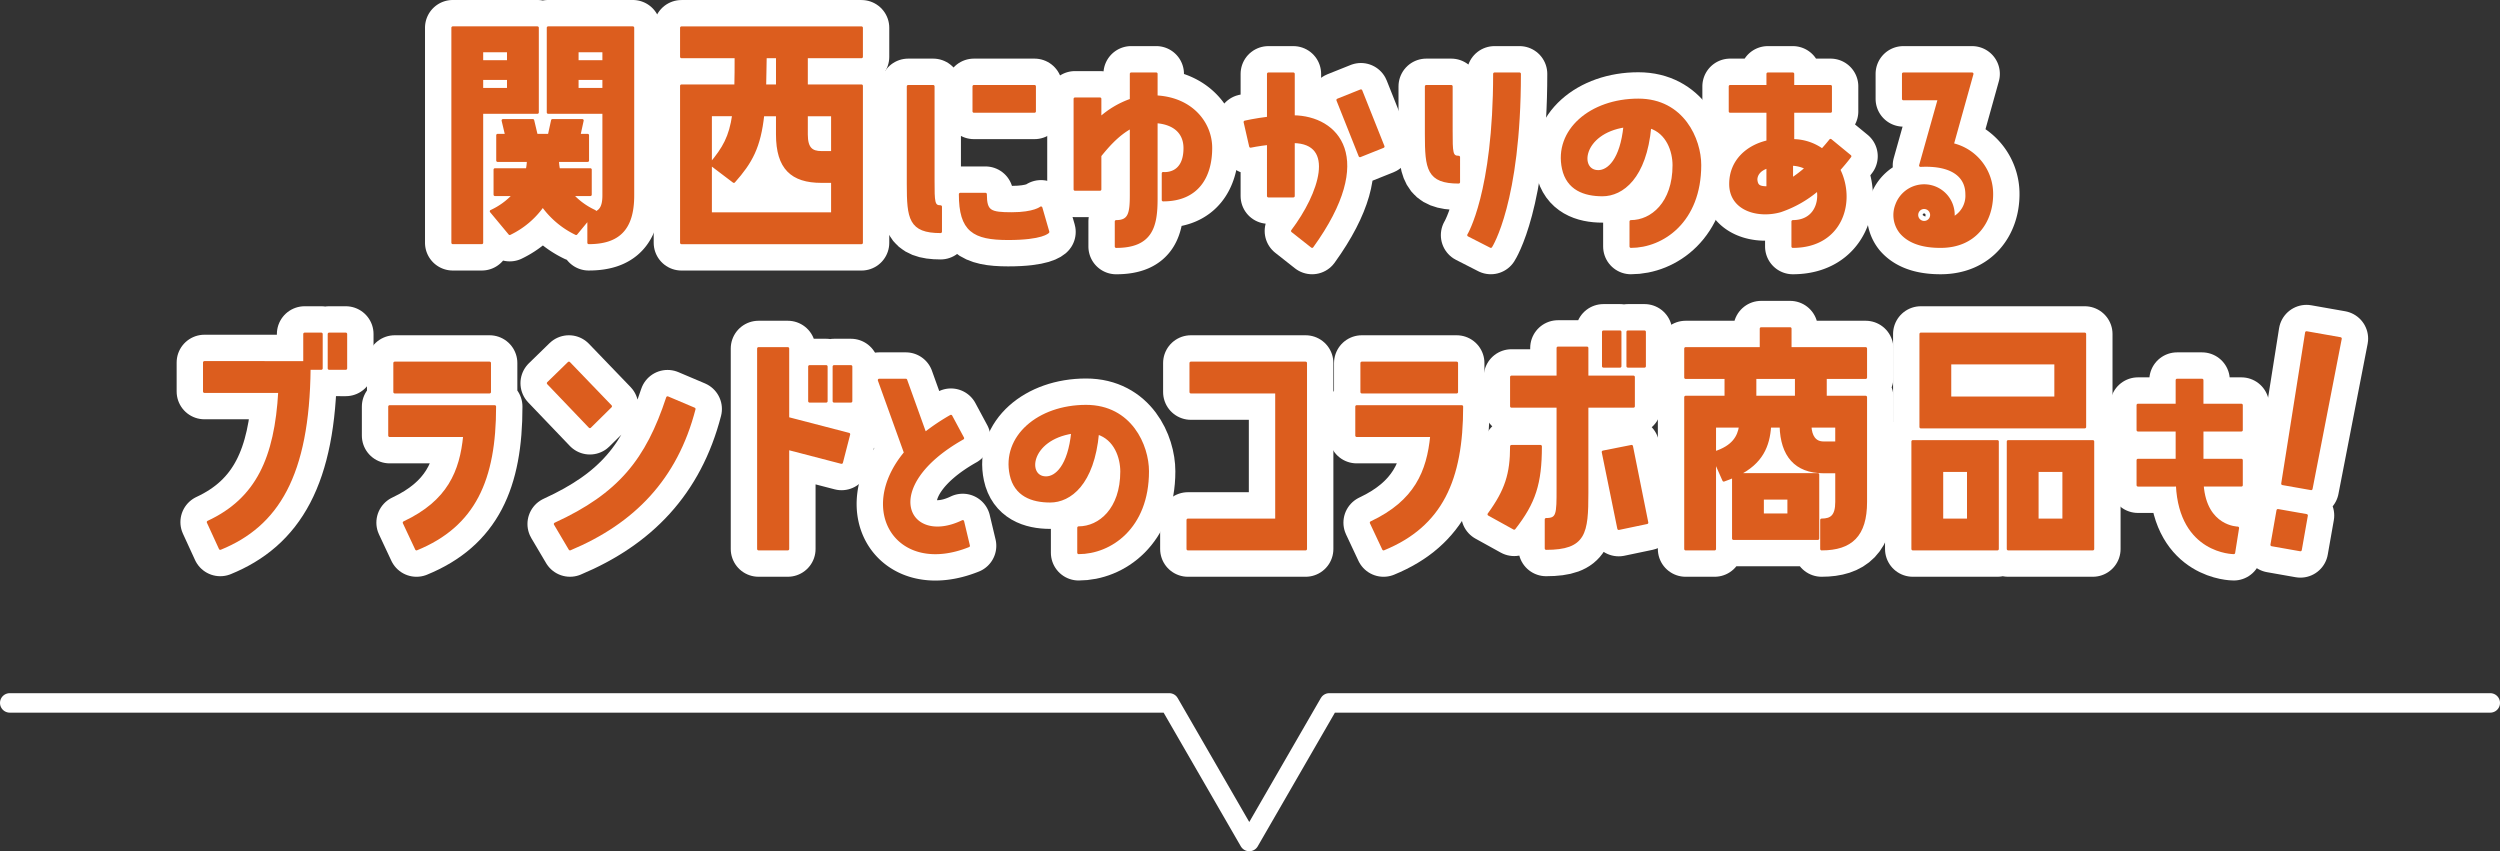
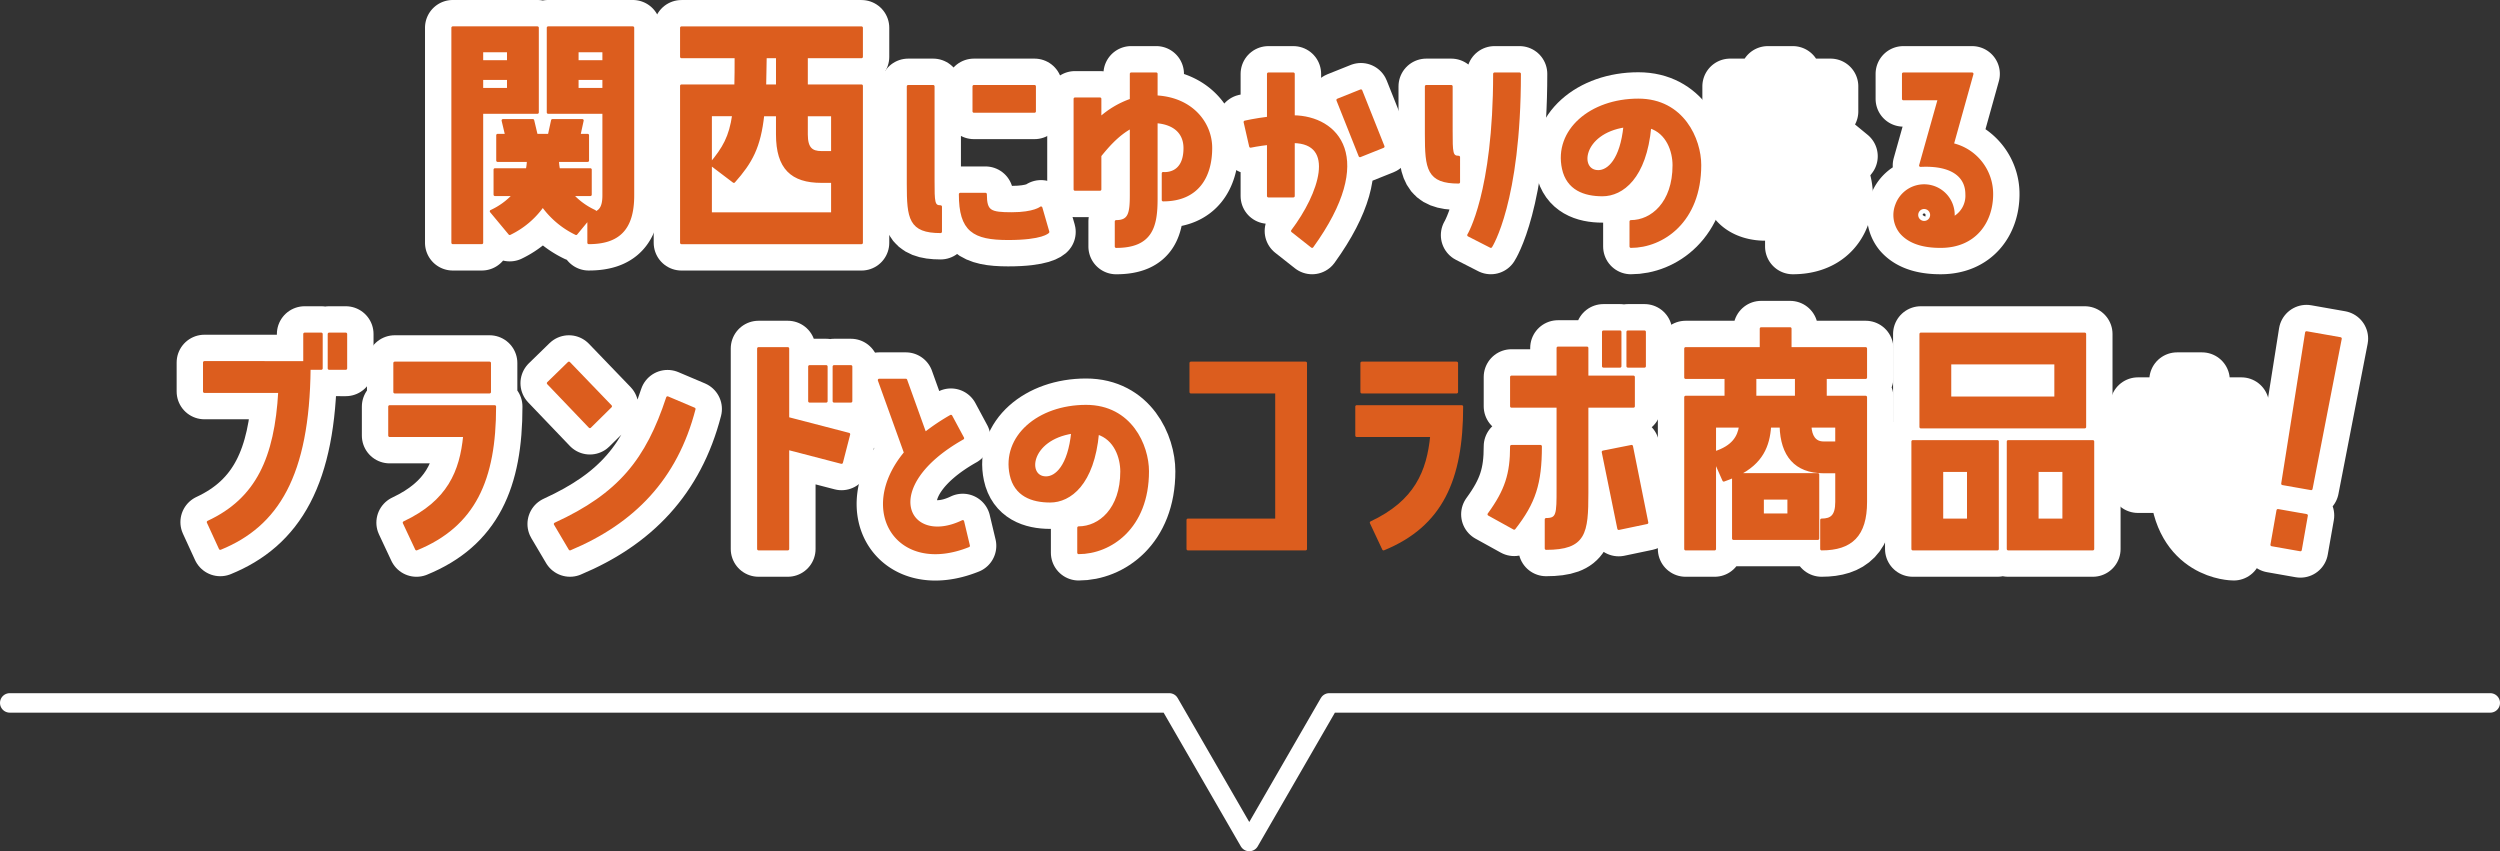
<svg xmlns="http://www.w3.org/2000/svg" viewBox="0 0 611.672 208.271">
  <rect x="0" y="0" width="611.672" height="208.271" fill="#333333" stroke="none" />
  <defs>
    <style>.cls-1,.cls-3{fill:none;stroke:#fff;}.cls-1,.cls-2,.cls-3{stroke-linejoin:round;}.cls-1{stroke-width:13.585px;}.cls-2{fill:#dc5d1e;stroke:#dc5d1e;stroke-width:0.685px;}.cls-2,.cls-3{stroke-linecap:round;}.cls-3{stroke-width:4.767px;}</style>
  </defs>
  <g id="レイヤー_2" data-name="レイヤー 2">
    <g id="D">
      <path class="cls-1" d="M117.879,27.5V59.393h-7.1V6.792h20.712V27.5Zm0-15.057v2.63h6.509v-2.63Zm0,6.772V21.85h6.509V19.219Zm16.24,8.285V6.792H154.83V47.821c0,8.219-3.551,11.572-10.783,11.572V53.41l-3.09,3.747a21.509,21.509,0,0,1-8.153-6.838,21.068,21.068,0,0,1-8.087,6.838L120.18,51.7a17.452,17.452,0,0,0,5.589-4.076H121.1V41.509h7.889a12.2,12.2,0,0,0,.264-2.236h-7.5v-6.18h2.17l-.855-3.616h7.3l.855,3.616h3.156l.789-3.616h7.3l-.788,3.616h2.1v6.18H136.42a12.2,12.2,0,0,0,.264,2.236h7.758v6.115h-4.537a17.441,17.441,0,0,0,5.589,4.076l-.394.526c1.709-.329,2.63-1.447,2.63-4.405V27.5Zm7.1-15.057v2.63h6.51v-2.63Zm0,6.772V21.85h6.51V19.219Z" />
      <path class="cls-1" d="M210.784,21v38.4H166.732V21h13.282c.065-2.038.065-4.406.065-7.1H166.732v-7.1h44.052v7.1H197.306V21Zm-7.1,31.3V44.4h-2.7c-7.232,0-10.783-3.288-10.783-11.506V28.1h-3.55c-.855,7.89-2.893,11.571-7.1,16.306L173.9,40.128c3.221-3.879,4.8-6.575,5.588-12.032h-5.654v24.2Zm-16.438-38.4c-.066,2.629-.066,5-.132,7.1h3.09v-7.1ZM203.684,37.3V28.1h-6.378v4.8c0,3.418,1.249,4.405,3.681,4.405Z" />
      <path class="cls-1" d="M228.318,44.118c0,5.321,0,6.453,1.811,6.453v6.114c-7.472,0-7.925-3.227-7.925-11.662V21.134h6.114ZM256.4,56.742s-1.359,1.641-9.738,1.641c-8.434,0-11.717-1.981-11.717-10.869h6.169c0,4.3,1.133,4.756,6.455,4.756,5.491,0,7.132-1.416,7.132-1.416Zm-3.284-35.608v6.114H238.281V21.134Z" />
      <path class="cls-1" d="M282.886,23.681c8.718.453,13.359,6.51,13.359,12.511,0,7.02-3.283,12.737-11.661,12.737v-6.51s5.321.736,5.321-6.17c0-3.793-2.547-6.114-7.019-6.454v18.8c0,6.623-1.076,11.718-9.794,11.718V54.194c3.283,0,3.68-1.981,3.68-6.51V31.1c-3.51,1.868-6.115,5.095-7.643,6.963v8.265h-6.113V24.191h6.113V29a22.279,22.279,0,0,1,7.643-4.528v-6.4h6.114Z" />
      <path class="cls-1" d="M316.445,28.55c10.7.113,20.267,10.02,4.585,31.758l-4.811-3.793c6.85-9.057,11.039-21.681.226-21.851v13.3h-6.114V35.117c-2.49.282-4.358.679-4.358.679l-1.359-5.944s2.434-.566,5.717-.962V18.077h6.114Zm10.87-4.076,5.661-2.265,5.434,13.644-5.661,2.264Z" />
      <path class="cls-1" d="M355.078,32c0,5.321,0,6.454,1.812,6.454V44.57c-7.473,0-7.926-3.226-7.926-11.718V21.134h6.114Zm4.245,25.531s6.341-10.3,6.341-39.457h6.114c0,31.419-7.02,42.231-7.02,42.231Z" />
      <path class="cls-1" d="M415.9,40.381c0,13.813-9.171,19.927-16.87,19.927V54.194c5.151,0,10.529-4.528,10.529-13.756,0-3.453-1.529-8.039-5.888-9.4-1.132,12.4-6.793,16.643-11.6,16.643-4.416,0-8.493-1.472-9.568-6.454-1.981-9.227,6.68-16.756,18.342-16.756C411.764,24.474,415.9,34.154,415.9,40.381Zm-18.342-9.567c-10.756,1.642-11.549,11.152-6.511,11.152C393.535,41.966,396.705,39.192,397.555,30.814Z" />
      <path class="cls-1" d="M452.632,38.23c-.849,1.132-1.755,2.208-2.717,3.284,3.85,7.7.68,18.794-11.265,18.794V54.194c5.038,0,6.849-4.132,6.17-7.869a27.7,27.7,0,0,1-9.227,5.265c-5.378,1.529-12.171-.283-12.171-6.567,0-5.774,4.3-9.284,9.114-10.359V27.248h-9.227V21.134h9.227V18.077h6.114v3.057h9.227v6.114H438.65V34.38a12.384,12.384,0,0,1,7.189,2.322q1.02-1.1,2.038-2.378Zm-20.1,2.6c-2.6.792-2.944,2.491-2.887,3.227.17,1.528.849,1.868,2.887,1.868Zm5.83,3.057a32.488,32.488,0,0,0,3.623-2.774,8.36,8.36,0,0,0-3.623-.906Z" />
      <path class="cls-1" d="M477.694,35.343a12.418,12.418,0,0,1,9.625,12.171c0,6.68-4.077,12.794-12.511,12.794-3.114,0-7.19-.51-9.681-3.4a6.758,6.758,0,0,1-1.075-6.737A7.138,7.138,0,0,1,477.864,53.4a6.182,6.182,0,0,0,3.34-5.888c0-4.415-3.566-7.416-11.321-7.019l4.585-16.3h-8.774V18.077h16.813Zm-6.283,15.568a1.782,1.782,0,0,0-2.321,1.075,1.8,1.8,0,1,0,2.321-1.075Z" />
      <path class="cls-1" d="M78.613,90.137H75.654c-.262,26.3-7.889,38.4-21.762,44.052l-2.959-6.443c12.032-5.589,16.569-15.714,17.489-31.954H50.012v-7.1H74.537V81.721h4.076ZM84.6,81.721v8.416H80.521V81.721Z" />
      <path class="cls-1" d="M98.879,127.877c10.914-5.128,13.939-12.492,14.794-21.3H95.328v-7.1h25.708c0,17.884-5,29.062-19.133,34.848Zm20.908-39.055v7.1H96.577v-7.1Z" />
      <path class="cls-1" d="M149.388,99.408l-5.063,5L134.134,93.753l5.063-4.931Zm20.449.657c-4.405,17.029-14.86,27.747-30.377,34.256l-3.616-6.115c15.78-7.232,22.486-15.714,27.483-30.9Z" />
      <path class="cls-1" d="M192.751,85.272v17.094l14.926,3.88-1.775,6.9-13.151-3.419v24.591h-7.166V85.272Zm9.4,4.405v8.481h-4.076V89.677Zm6.049,0v8.481h-4.141V89.677Z" />
      <path class="cls-1" d="M235.553,107.214c-21.173,11.945-13.474,26.89,0,20.38l1.415,5.944c-17.322,6.963-27.23-8.605-15.454-22.757l-6.4-17.776h6.51l4.7,13.077a51.546,51.546,0,0,1,6.34-4.246Z" />
      <path class="cls-1" d="M280.78,115.31c0,13.813-9.17,19.926-16.87,19.926v-6.113c5.152,0,10.53-4.529,10.53-13.757,0-3.453-1.529-8.038-5.888-9.4-1.132,12.4-6.793,16.643-11.605,16.643-4.416,0-8.492-1.472-9.567-6.453C245.4,106.931,254.06,99.4,265.722,99.4,276.648,99.4,280.78,109.083,280.78,115.31Zm-18.341-9.568c-10.756,1.642-11.549,11.153-6.511,11.153C258.419,116.9,261.589,114.121,262.439,105.742Z" />
-       <path class="cls-1" d="M291.368,95.923v-7.1h28.076v45.5h-28.8v-7.1h21.7v-31.3Z" />
-       <path class="cls-1" d="M335.487,127.877c10.915-5.128,13.939-12.492,14.794-21.3H331.937v-7.1h25.708c0,17.884-5,29.062-19.133,34.848ZM356.4,88.822v7.1h-23.21v-7.1Z" />
      <path class="cls-1" d="M376.911,109.205c0,9.073-1.512,13.741-6.443,20.053l-6.181-3.419c4.274-5.852,5.523-9.928,5.523-16.634Zm4.274-9.8H369.81V92.241h11.375v-7.1h7.1v7.1H399.66v7.167H388.286v21.171c0,9.863-.526,13.61-9.994,13.61v-7.1c2.893,0,2.893-1.315,2.893-7.495Zm11.046,11.177,6.969-1.38,3.748,18.672-6.9,1.447Zm4.142-29.39v8.416H392.3V81.195Zm5.984,0v8.416H398.28V81.195Z" />
      <path class="cls-1" d="M437.993,80.406v4.866h18.476v7.1h-9.862v4.8h9.862v25.642c0,8.154-3.551,11.507-10.783,11.507v-7.1c2.432,0,3.682-.986,3.682-4.406v-7.363h-3.221c-6.838,0-10.192-4.077-10.389-11.178H433c-.329,4.8-1.972,8.942-7.889,11.835h19.659v15.649H424.12V116.568c-.723.329-1.512.592-2.367.921l-2.235-5.063v21.895h-7.1V97.172h9.863v-4.8h-9.863v-7.1h18.477V80.406Zm-18.475,30.376c4.536-1.446,5.917-3.879,6.311-6.509h-6.311Zm19.988-18.409H429.38v4.8h10.126Zm-8.285,29.521v4.077h6.443v-4.077Zm18.147-17.621h-6.509c.131,2.433,1.118,4.077,3.288,4.077h3.221Z" />
      <path class="cls-1" d="M488.707,108.021v26.3H468v-26.3Zm-18.739-3.551V81.721h40.107V104.47Zm11.638,22.75v-12.1H475.1v12.1Zm-4.537-38.4V97.37h25.906V88.822Zm14.268,45.5v-26.3h20.711v26.3Zm7.1-19.2v12.1h6.509v-12.1Z" />
      <path class="cls-1" d="M538.771,93.005v6.114H548.4v6.114h-9.624v7.359H548.4v6.114h-9.568c.793,10.417,8.661,10.473,8.661,10.473l-.961,6.057s-13.021,0-13.813-16.53H523.09v-6.114h9.567v-7.359H523.09V99.119h9.567V93.005Z" />
      <path class="cls-1" d="M564.321,126.119l-1.484,8.418-6.993-1.233,1.483-8.418Zm1.153-6.541-6.994-1.233,5.847-36.962,8.289,1.461Z" />
      <path class="cls-2" d="M117.879,27.5V59.393h-7.1V6.792h20.712V27.5Zm0-15.057v2.63h6.509v-2.63Zm0,6.772V21.85h6.509V19.219Zm16.24,8.285V6.792H154.83V47.821c0,8.219-3.551,11.572-10.783,11.572V53.41l-3.09,3.747a21.509,21.509,0,0,1-8.153-6.838,21.068,21.068,0,0,1-8.087,6.838L120.18,51.7a17.452,17.452,0,0,0,5.589-4.076H121.1V41.509h7.889a12.2,12.2,0,0,0,.264-2.236h-7.5v-6.18h2.17l-.855-3.616h7.3l.855,3.616h3.156l.789-3.616h7.3l-.788,3.616h2.1v6.18H136.42a12.2,12.2,0,0,0,.264,2.236h7.758v6.115h-4.537a17.441,17.441,0,0,0,5.589,4.076l-.394.526c1.709-.329,2.63-1.447,2.63-4.405V27.5Zm7.1-15.057v2.63h6.51v-2.63Zm0,6.772V21.85h6.51V19.219Z" />
      <path class="cls-2" d="M210.784,21v38.4H166.732V21h13.282c.065-2.038.065-4.406.065-7.1H166.732v-7.1h44.052v7.1H197.306V21Zm-7.1,31.3V44.4h-2.7c-7.232,0-10.783-3.288-10.783-11.506V28.1h-3.55c-.855,7.89-2.893,11.571-7.1,16.306L173.9,40.128c3.221-3.879,4.8-6.575,5.588-12.032h-5.654v24.2Zm-16.438-38.4c-.066,2.629-.066,5-.132,7.1h3.09v-7.1ZM203.684,37.3V28.1h-6.378v4.8c0,3.418,1.249,4.405,3.681,4.405Z" />
      <path class="cls-2" d="M228.318,44.118c0,5.321,0,6.453,1.811,6.453v6.114c-7.472,0-7.925-3.227-7.925-11.662V21.134h6.114ZM256.4,56.742s-1.359,1.641-9.738,1.641c-8.434,0-11.717-1.981-11.717-10.869h6.169c0,4.3,1.133,4.756,6.455,4.756,5.491,0,7.132-1.416,7.132-1.416Zm-3.284-35.608v6.114H238.281V21.134Z" />
      <path class="cls-2" d="M282.886,23.681c8.718.453,13.359,6.51,13.359,12.511,0,7.02-3.283,12.737-11.661,12.737v-6.51s5.321.736,5.321-6.17c0-3.793-2.547-6.114-7.019-6.454v18.8c0,6.623-1.076,11.718-9.794,11.718V54.194c3.283,0,3.68-1.981,3.68-6.51V31.1c-3.51,1.868-6.115,5.095-7.643,6.963v8.265h-6.113V24.191h6.113V29a22.279,22.279,0,0,1,7.643-4.528v-6.4h6.114Z" />
      <path class="cls-2" d="M316.445,28.55c10.7.113,20.267,10.02,4.585,31.758l-4.811-3.793c6.85-9.057,11.039-21.681.226-21.851v13.3h-6.114V35.117c-2.49.282-4.358.679-4.358.679l-1.359-5.944s2.434-.566,5.717-.962V18.077h6.114Zm10.87-4.076,5.661-2.265,5.434,13.644-5.661,2.264Z" />
      <path class="cls-2" d="M355.078,32c0,5.321,0,6.454,1.812,6.454V44.57c-7.473,0-7.926-3.226-7.926-11.718V21.134h6.114Zm4.245,25.531s6.341-10.3,6.341-39.457h6.114c0,31.419-7.02,42.231-7.02,42.231Z" />
      <path class="cls-2" d="M415.9,40.381c0,13.813-9.171,19.927-16.87,19.927V54.194c5.151,0,10.529-4.528,10.529-13.756,0-3.453-1.529-8.039-5.888-9.4-1.132,12.4-6.793,16.643-11.6,16.643-4.416,0-8.493-1.472-9.568-6.454-1.981-9.227,6.68-16.756,18.342-16.756C411.764,24.474,415.9,34.154,415.9,40.381Zm-18.342-9.567c-10.756,1.642-11.549,11.152-6.511,11.152C393.535,41.966,396.705,39.192,397.555,30.814Z" />
-       <path class="cls-2" d="M452.632,38.23c-.849,1.132-1.755,2.208-2.717,3.284,3.85,7.7.68,18.794-11.265,18.794V54.194c5.038,0,6.849-4.132,6.17-7.869a27.7,27.7,0,0,1-9.227,5.265c-5.378,1.529-12.171-.283-12.171-6.567,0-5.774,4.3-9.284,9.114-10.359V27.248h-9.227V21.134h9.227V18.077h6.114v3.057h9.227v6.114H438.65V34.38a12.384,12.384,0,0,1,7.189,2.322q1.02-1.1,2.038-2.378Zm-20.1,2.6c-2.6.792-2.944,2.491-2.887,3.227.17,1.528.849,1.868,2.887,1.868Zm5.83,3.057a32.488,32.488,0,0,0,3.623-2.774,8.36,8.36,0,0,0-3.623-.906Z" />
      <path class="cls-2" d="M477.694,35.343a12.418,12.418,0,0,1,9.625,12.171c0,6.68-4.077,12.794-12.511,12.794-3.114,0-7.19-.51-9.681-3.4a6.758,6.758,0,0,1-1.075-6.737A7.138,7.138,0,0,1,477.864,53.4a6.182,6.182,0,0,0,3.34-5.888c0-4.415-3.566-7.416-11.321-7.019l4.585-16.3h-8.774V18.077h16.813Zm-6.283,15.568a1.782,1.782,0,0,0-2.321,1.075,1.8,1.8,0,1,0,2.321-1.075Z" />
      <path class="cls-2" d="M78.613,90.137H75.654c-.262,26.3-7.889,38.4-21.762,44.052l-2.959-6.443c12.032-5.589,16.569-15.714,17.489-31.954H50.012v-7.1H74.537V81.721h4.076ZM84.6,81.721v8.416H80.521V81.721Z" />
      <path class="cls-2" d="M98.879,127.877c10.914-5.128,13.939-12.492,14.794-21.3H95.328v-7.1h25.708c0,17.884-5,29.062-19.133,34.848Zm20.908-39.055v7.1H96.577v-7.1Z" />
      <path class="cls-2" d="M149.388,99.408l-5.063,5L134.134,93.753l5.063-4.931Zm20.449.657c-4.405,17.029-14.86,27.747-30.377,34.256l-3.616-6.115c15.78-7.232,22.486-15.714,27.483-30.9Z" />
      <path class="cls-2" d="M192.751,85.272v17.094l14.926,3.88-1.775,6.9-13.151-3.419v24.591h-7.166V85.272Zm9.4,4.405v8.481h-4.076V89.677Zm6.049,0v8.481h-4.141V89.677Z" />
      <path class="cls-2" d="M235.553,107.214c-21.173,11.945-13.474,26.89,0,20.38l1.415,5.944c-17.322,6.963-27.23-8.605-15.454-22.757l-6.4-17.776h6.51l4.7,13.077a51.546,51.546,0,0,1,6.34-4.246Z" />
      <path class="cls-2" d="M280.78,115.31c0,13.813-9.17,19.926-16.87,19.926v-6.113c5.152,0,10.53-4.529,10.53-13.757,0-3.453-1.529-8.038-5.888-9.4-1.132,12.4-6.793,16.643-11.605,16.643-4.416,0-8.492-1.472-9.567-6.453C245.4,106.931,254.06,99.4,265.722,99.4,276.648,99.4,280.78,109.083,280.78,115.31Zm-18.341-9.568c-10.756,1.642-11.549,11.153-6.511,11.153C258.419,116.9,261.589,114.121,262.439,105.742Z" />
      <path class="cls-2" d="M291.368,95.923v-7.1h28.076v45.5h-28.8v-7.1h21.7v-31.3Z" />
      <path class="cls-2" d="M335.487,127.877c10.915-5.128,13.939-12.492,14.794-21.3H331.937v-7.1h25.708c0,17.884-5,29.062-19.133,34.848ZM356.4,88.822v7.1h-23.21v-7.1Z" />
      <path class="cls-2" d="M376.911,109.205c0,9.073-1.512,13.741-6.443,20.053l-6.181-3.419c4.274-5.852,5.523-9.928,5.523-16.634Zm4.274-9.8H369.81V92.241h11.375v-7.1h7.1v7.1H399.66v7.167H388.286v21.171c0,9.863-.526,13.61-9.994,13.61v-7.1c2.893,0,2.893-1.315,2.893-7.495Zm11.046,11.177,6.969-1.38,3.748,18.672-6.9,1.447Zm4.142-29.39v8.416H392.3V81.195Zm5.984,0v8.416H398.28V81.195Z" />
      <path class="cls-2" d="M437.993,80.406v4.866h18.476v7.1h-9.862v4.8h9.862v25.642c0,8.154-3.551,11.507-10.783,11.507v-7.1c2.432,0,3.682-.986,3.682-4.406v-7.363h-3.221c-6.838,0-10.192-4.077-10.389-11.178H433c-.329,4.8-1.972,8.942-7.889,11.835h19.659v15.649H424.12V116.568c-.723.329-1.512.592-2.367.921l-2.235-5.063v21.895h-7.1V97.172h9.863v-4.8h-9.863v-7.1h18.477V80.406Zm-18.475,30.376c4.536-1.446,5.917-3.879,6.311-6.509h-6.311Zm19.988-18.409H429.38v4.8h10.126Zm-8.285,29.521v4.077h6.443v-4.077Zm18.147-17.621h-6.509c.131,2.433,1.118,4.077,3.288,4.077h3.221Z" />
      <path class="cls-2" d="M488.707,108.021v26.3H468v-26.3Zm-18.739-3.551V81.721h40.107V104.47Zm11.638,22.75v-12.1H475.1v12.1Zm-4.537-38.4V97.37h25.906V88.822Zm14.268,45.5v-26.3h20.711v26.3Zm7.1-19.2v12.1h6.509v-12.1Z" />
-       <path class="cls-2" d="M538.771,93.005v6.114H548.4v6.114h-9.624v7.359H548.4v6.114h-9.568c.793,10.417,8.661,10.473,8.661,10.473l-.961,6.057s-13.021,0-13.813-16.53H523.09v-6.114h9.567v-7.359H523.09V99.119h9.567V93.005Z" />
      <path class="cls-2" d="M564.321,126.119l-1.484,8.418-6.993-1.233,1.483-8.418Zm1.153-6.541-6.994-1.233,5.847-36.962,8.289,1.461Z" />
      <polyline class="cls-3" points="2.383 171.98 286.079 171.98 305.656 205.888 325.233 171.98 609.289 171.98" />
    </g>
  </g>
</svg>